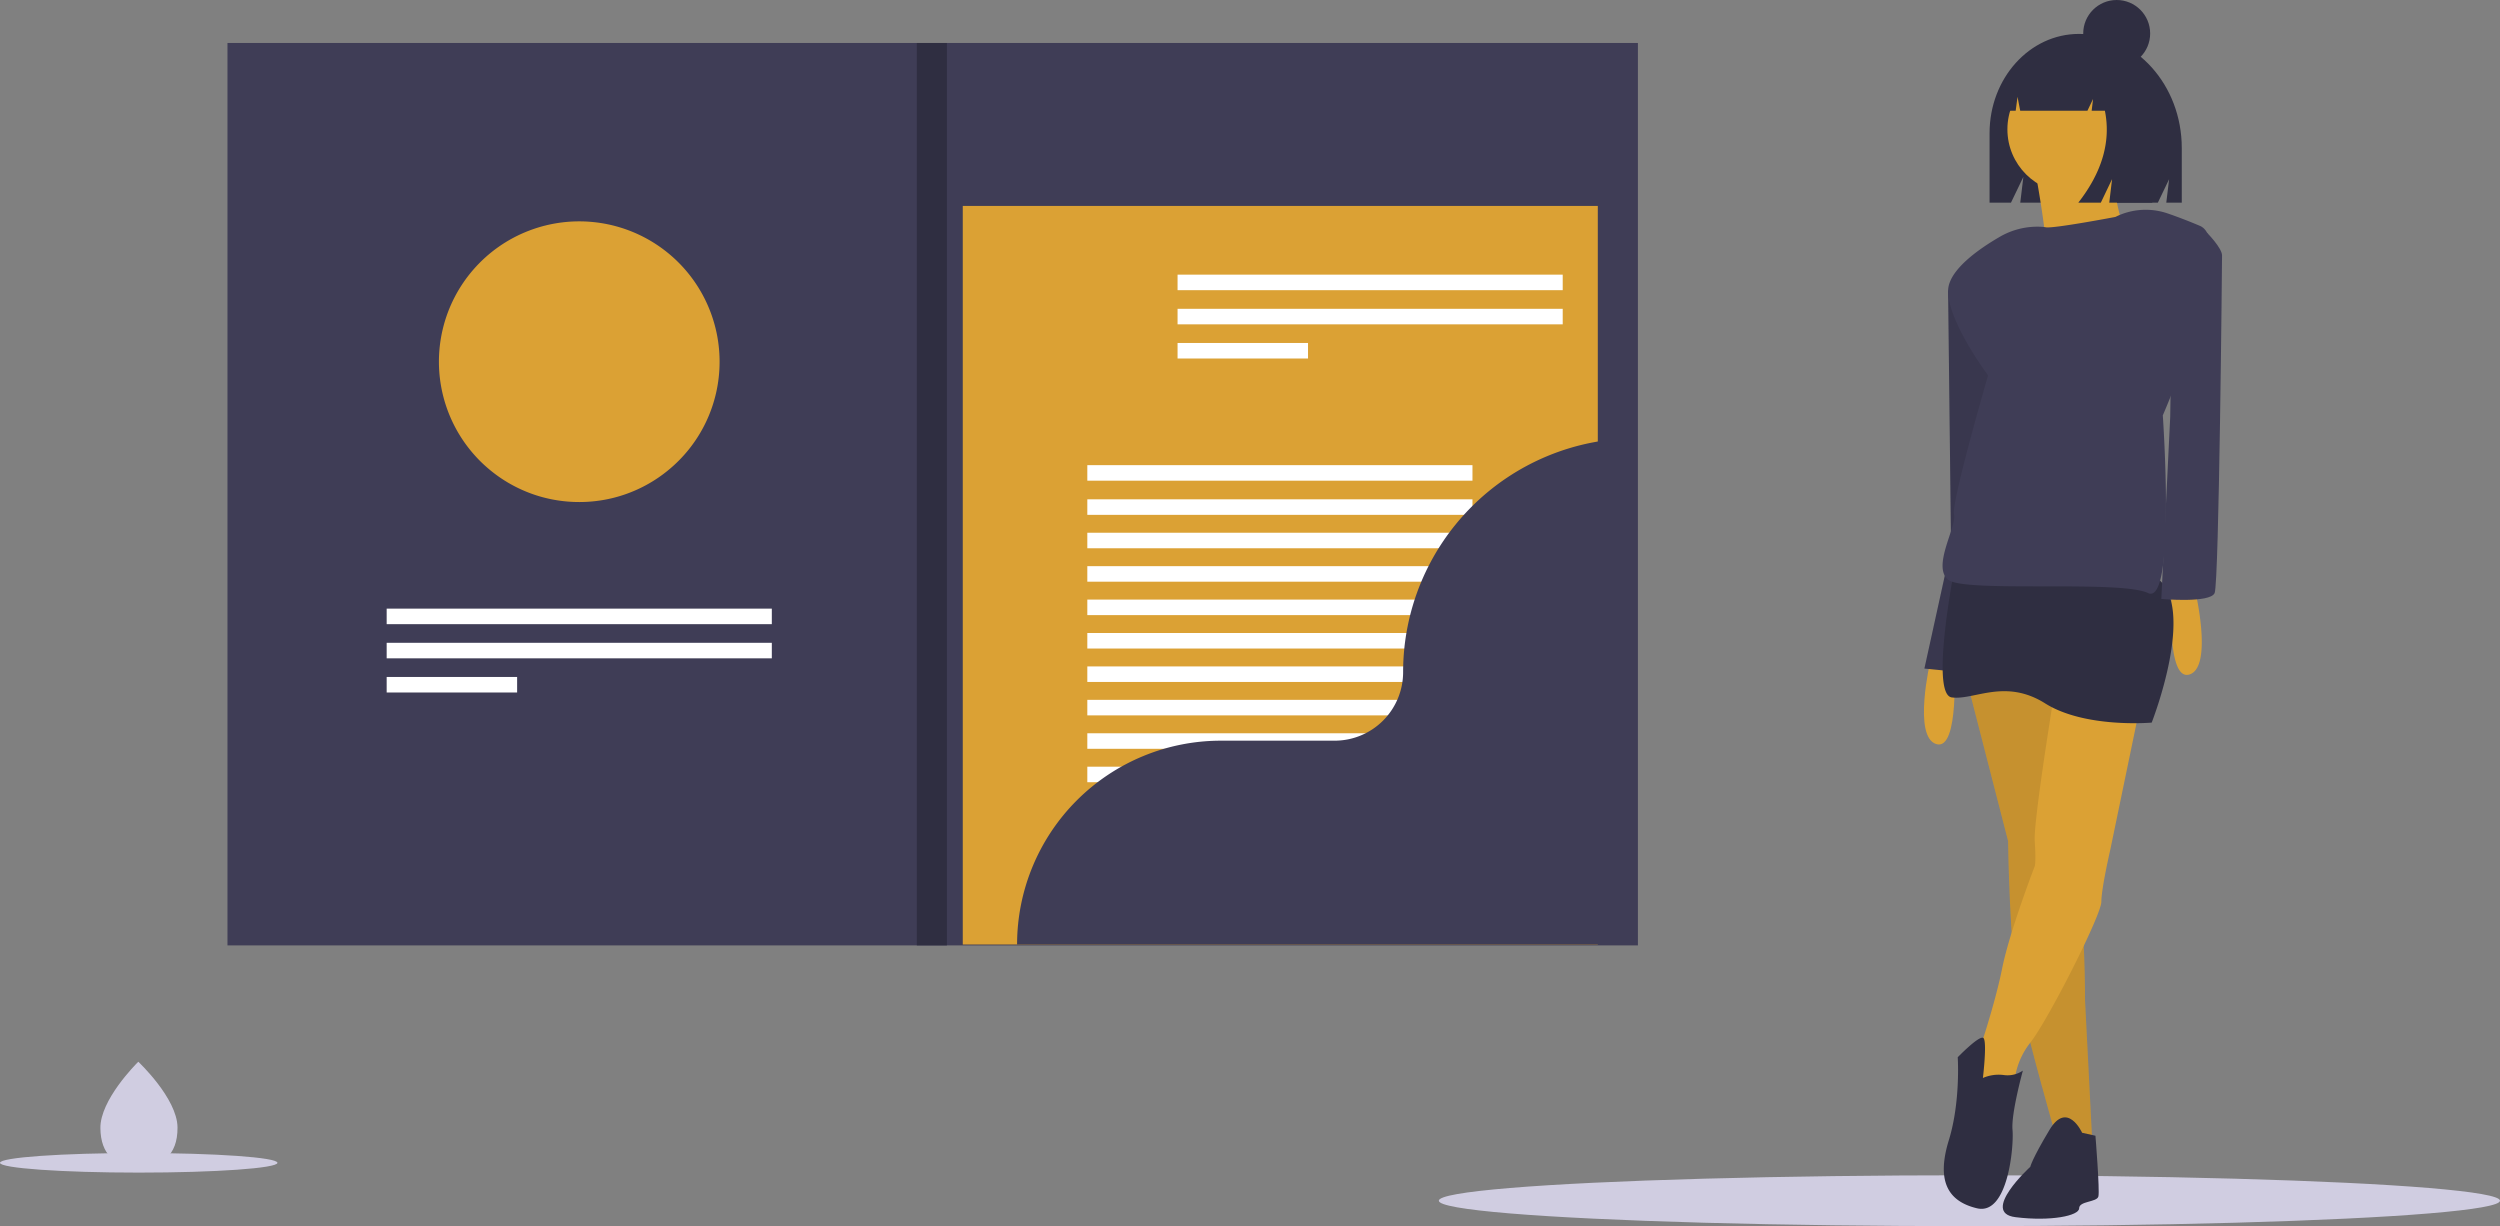
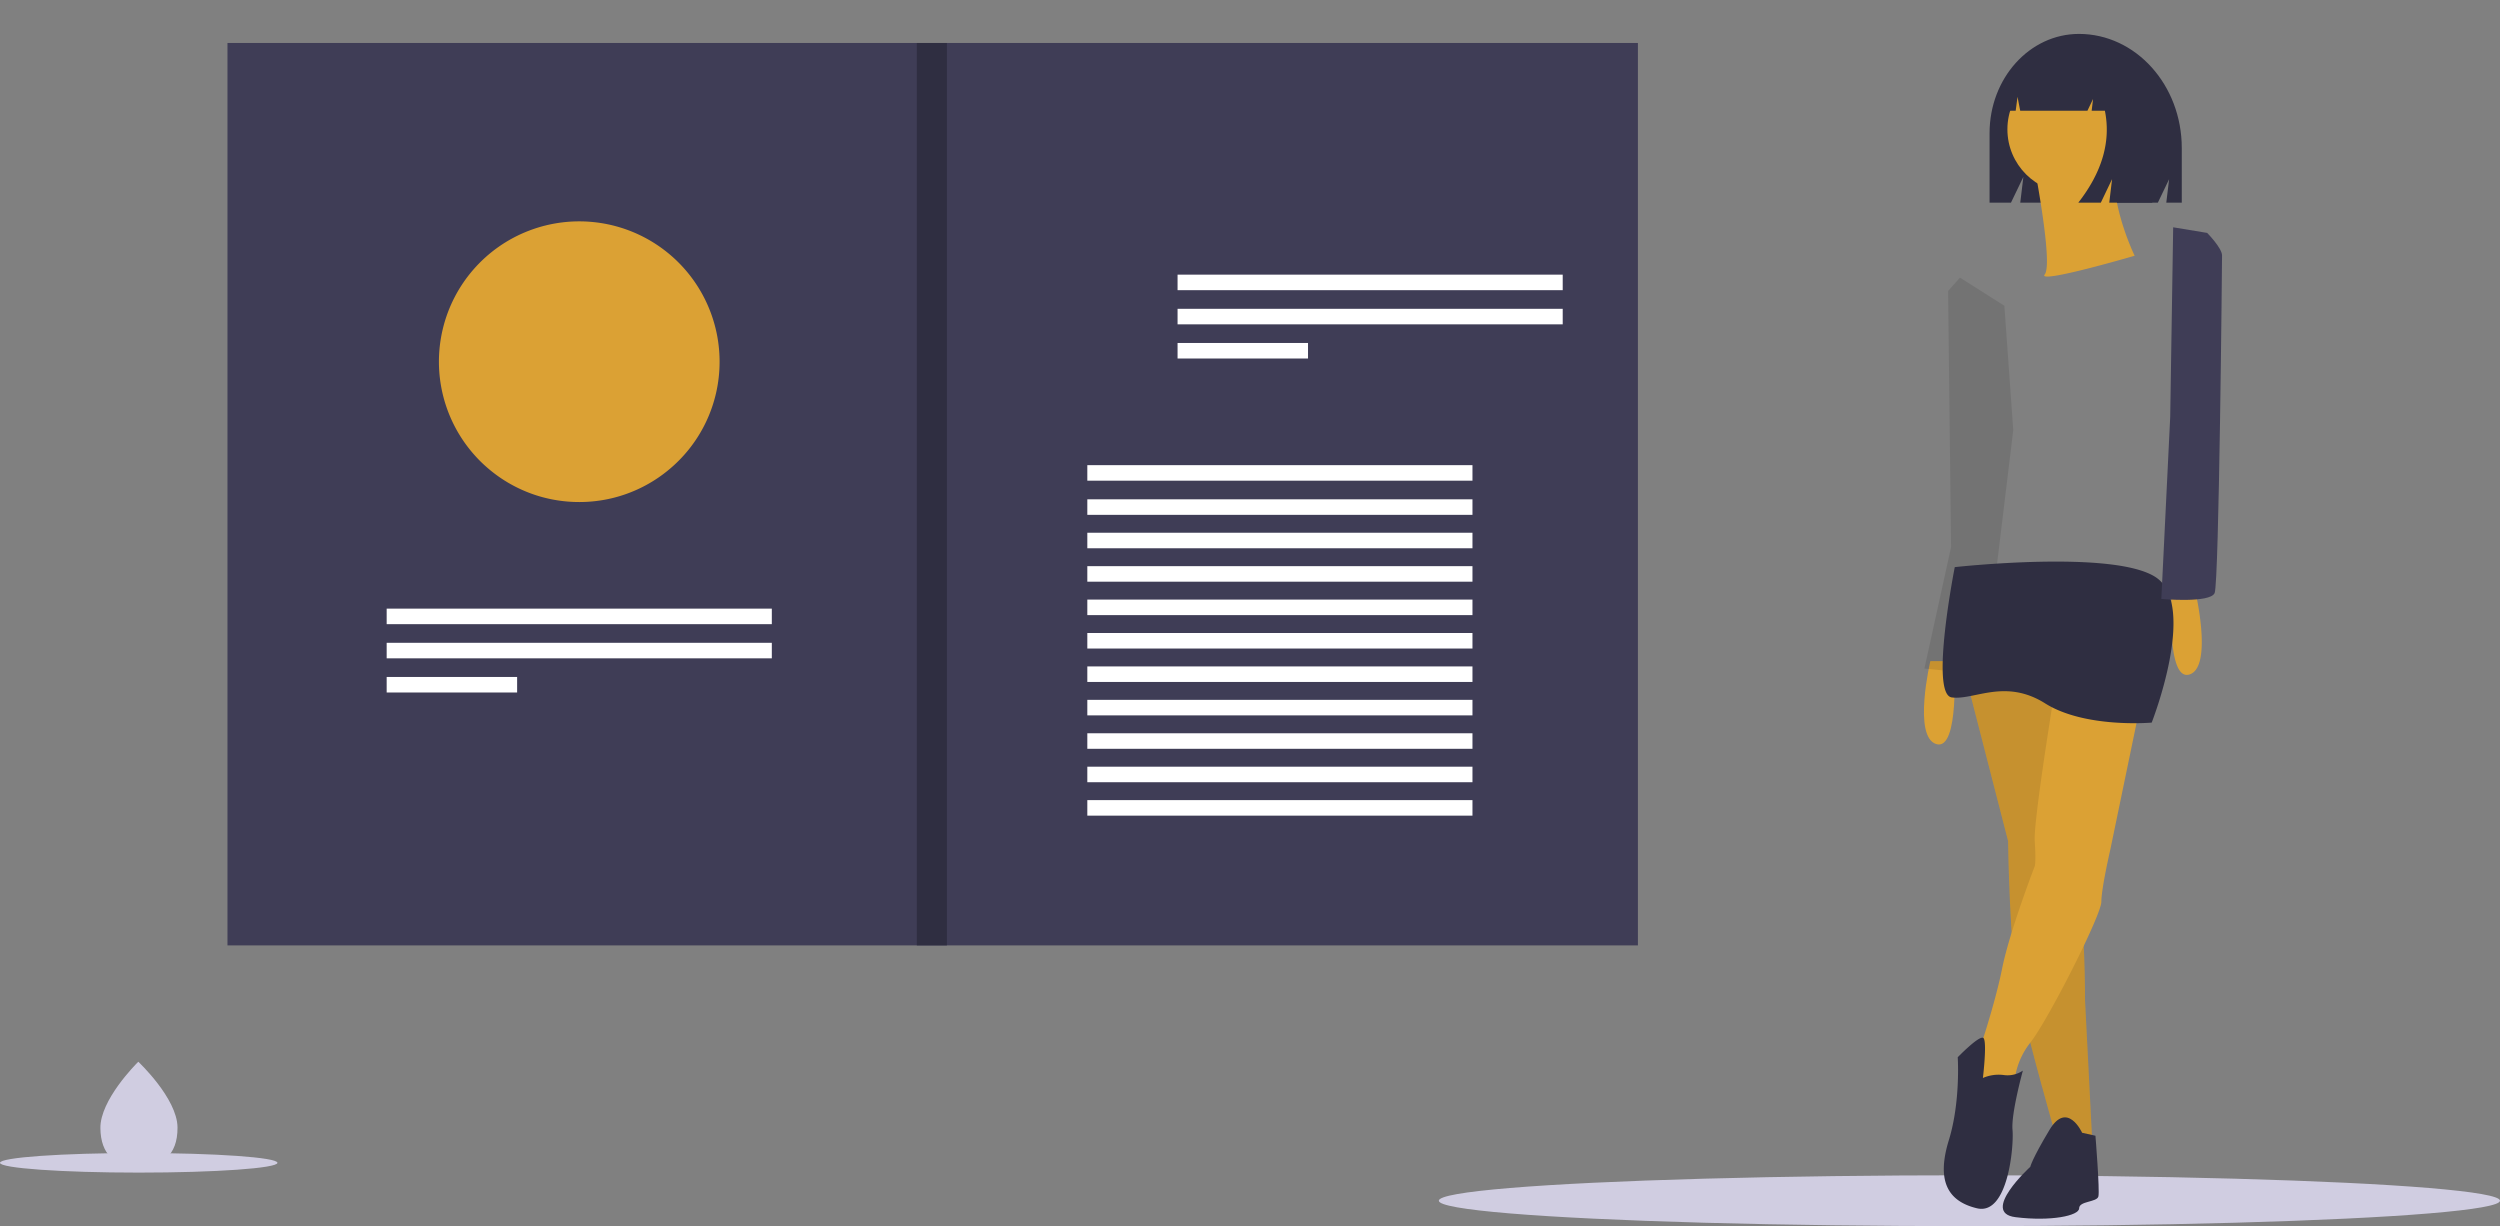
<svg xmlns="http://www.w3.org/2000/svg" data-name="Layer 1" viewBox="0 0 1081.272 530.317">
  <rect x="0" y="0" width="1081.272" height="530.317" fill="#808080" stroke="none" />
  <ellipse cx="851.784" cy="519.317" fill="#d0cde1" rx="229.489" ry="11" />
  <path fill="#dba134" d="M851.217 296.521l17.292 67.246s.64 47.392 4.483 65.964 16.651 63.403 16.651 63.403l15.37 2.562-3.202-62.762s0-37.786-3.202-46.112-9.606-93.503-9.606-93.503z" />
  <path d="M851.217 296.521l17.292 67.246s.64 47.392 4.483 65.964 16.651 63.403 16.651 63.403l15.37 2.562-3.202-62.762s0-37.786-3.202-46.112-9.606-93.503-9.606-93.503z" opacity=".1" />
  <path fill="#2f2e41" d="M899.158 14.669c-21.348 0-38.653 19.205-38.653 42.896v30.1h9.257l5.36-11.152-1.34 11.152h59.502l4.872-10.139-1.218 10.139h6.7V64.03c0-27.262-19.915-49.362-44.48-49.362z" />
  <path fill="#dba134" d="M834.886 285.954s-7.685 32.662 2.562 35.864 7.685-35.864 7.685-35.864z" />
-   <path fill="#3f3d56" d="M847.695 120.081l-5.124 5.764 1.281 110.795-11.528 52.516 25.618 2.562 12.808-105.672-3.842-53.796-19.213-12.169z" />
  <path d="M847.695 120.081l-5.124 5.764 1.281 110.795-11.528 52.516 25.618 2.562 12.808-105.672-3.842-53.796-19.213-12.169z" opacity=".1" />
  <circle cx="895.738" cy="55.942" r="27.517" fill="#dba134" />
  <path fill="#dba134" d="M879.961 72.452s8.072 41.826 4.403 46.229 38.891-8.072 38.891-8.072-13.942-28.618-6.604-44.761zm69.563 183.401s7.685 32.663-2.562 35.865-7.685-35.865-7.685-35.865zm-59.241 32.983s-10.887 65.324-10.247 74.93 0 10.888 0 10.888-10.887 28.18-14.09 44.19-10.246 36.505-10.246 36.505-8.326 18.572-1.281 18.572 16.651-2.561 16.651-2.561a32.706 32.706 0 017.045-20.39c7.685-9.71 30.741-55.182 30.741-60.946s3.843-22.415 3.843-22.415l14.73-71.088z" />
  <path fill="#2f2e41" d="M845.453 245.286s-10.887 55.078-1.28 56.359 23.055-8.326 40.347 2.561 46.11 8.326 46.11 8.326 19.854-50.594 1.922-62.763-87.099-4.483-87.099-4.483zm12.168 220.95a17.06 17.06 0 018.966-1.28 11.696 11.696 0 008.326-1.922s-5.123 18.573-4.483 25.617-1.921 37.146-15.37 33.943-17.292-12.808-12.169-29.46 3.843-35.864 3.843-35.864 9.347-9.654 11.078-8.35-.19 17.316-.19 17.316z" />
  <path fill="#2f2e41" d="M900.53 489.932s-6.404-14.09-14.09-1.28-8.325 16.01-8.325 16.01-21.775 19.854-6.404 21.775 27.539-.64 27.539-3.843 7.685-2.561 8.325-5.123-1.28-26.258-1.28-26.258z" />
-   <path fill="#3f3d56" d="M914.94 93.824s-26.898 5.123-30.1 4.483a15.899 15.899 0 00-2.183-.232 32.366 32.366 0 00-17.877 4.433c-8.918 5.18-22.209 14.4-22.209 23.337 0 13.45 17.292 36.505 17.292 36.505s-16.011 55.077-14.73 60.2-9.607 22.416-2.562 28.18 74.29 0 86.459 5.764 6.404-76.852 6.404-76.852 32.662-74.931 16.01-81.976c-5.387-2.28-10.038-4.022-13.864-5.338a29.308 29.308 0 00-22.64 1.496z" />
  <path fill="#3f3d56" d="M939.917 98.307l14.695 2.428s6.44 6.538 6.44 9.74-1.281 141.536-3.203 146.019-23.055 2.562-23.055 2.562l3.842-78.774z" />
  <path fill="#2f2e41" d="M910.146 26.485a20.272 20.272 0 00-15.995-8.162h-.759c-14.631 0-26.493 13.24-26.493 29.572h4.903l.792-6.027 1.16 6.027h29.078l2.436-5.099-.609 5.1h5.72q4.005 19.884-11.505 39.769h9.744l4.872-10.198-1.218 10.198h18.576l3.654-23.454c0-17.565-10.206-32.46-24.356-37.726z" />
-   <circle cx="915.487" cy="14.477" r="14.477" fill="#2f2e41" />
  <path fill="#3f3d56" d="M98.382 18.589h610.03v390.304H98.382z" />
-   <path fill="#dba134" d="M416.407 89.06h274.658v319.471H416.407z" />
  <path fill="#fff" d="M509.306 118.786h166.58v6.717h-166.58zm0 14.778h166.58v6.717h-166.58zm0 14.777h56.422v6.717h-56.422zM167.238 263.239h166.58v6.717h-166.58zm0 14.778h166.58v6.717h-166.58zm0 14.777h56.422v6.717h-56.422zm303.038-91.61h166.58v6.717h-166.58zm0 14.777h166.58v6.717h-166.58zm0 14.456h166.58v6.717h-166.58zm0 14.456h166.58v6.717h-166.58zm0 14.455h166.58v6.717h-166.58zm0 14.456h166.58v6.717h-166.58zm0 14.456h166.58v6.717h-166.58zm0 14.455h166.58v6.717h-166.58zm0 14.456h166.58v6.717h-166.58zm0 14.456h166.58v6.717h-166.58zm0 14.455h166.58v6.717h-166.58z" />
  <path fill="#dba134" d="M311.228 156.436a60.549 60.549 0 01-22.53 47.19 59.846 59.846 0 01-8.304 5.66 58.68 58.68 0 01-5.436 2.725 60.104 60.104 0 01-19.435 4.922q-2.472.206-4.995.202a59.982 59.982 0 01-9.93-.817 48.575 48.575 0 01-3.427-.665 58.392 58.392 0 01-5.833-1.619 60.56 60.56 0 01-21.3-12.388 55.246 55.246 0 01-4.518-4.496 60.694 60.694 0 11105.708-40.714z" />
-   <path fill="#3f3d56" d="M708.05 189.528a101.19 101.19 0 00-101.19 101.19 29.634 29.634 0 01-29.633 29.633h-49.15a88.18 88.18 0 00-88.18 88.18h268.154V189.528z" />
  <path fill="#2f2e41" d="M396.531 18.589h13.01v390.304h-13.01z" />
  <path fill="#d0cde1" d="M76.775 487.587c.122 12.56-7.302 17.019-16.512 17.109q-.321.003-.64-.001-.64-.008-1.267-.046c-8.318-.508-14.822-5.055-14.936-16.736-.118-12.09 15.183-27.496 16.33-28.635h.003l.066-.066s16.833 15.816 16.956 28.375z" />
  <ellipse cx="60" cy="502.929" fill="#d0cde1" rx="60" ry="4.235" />
</svg>